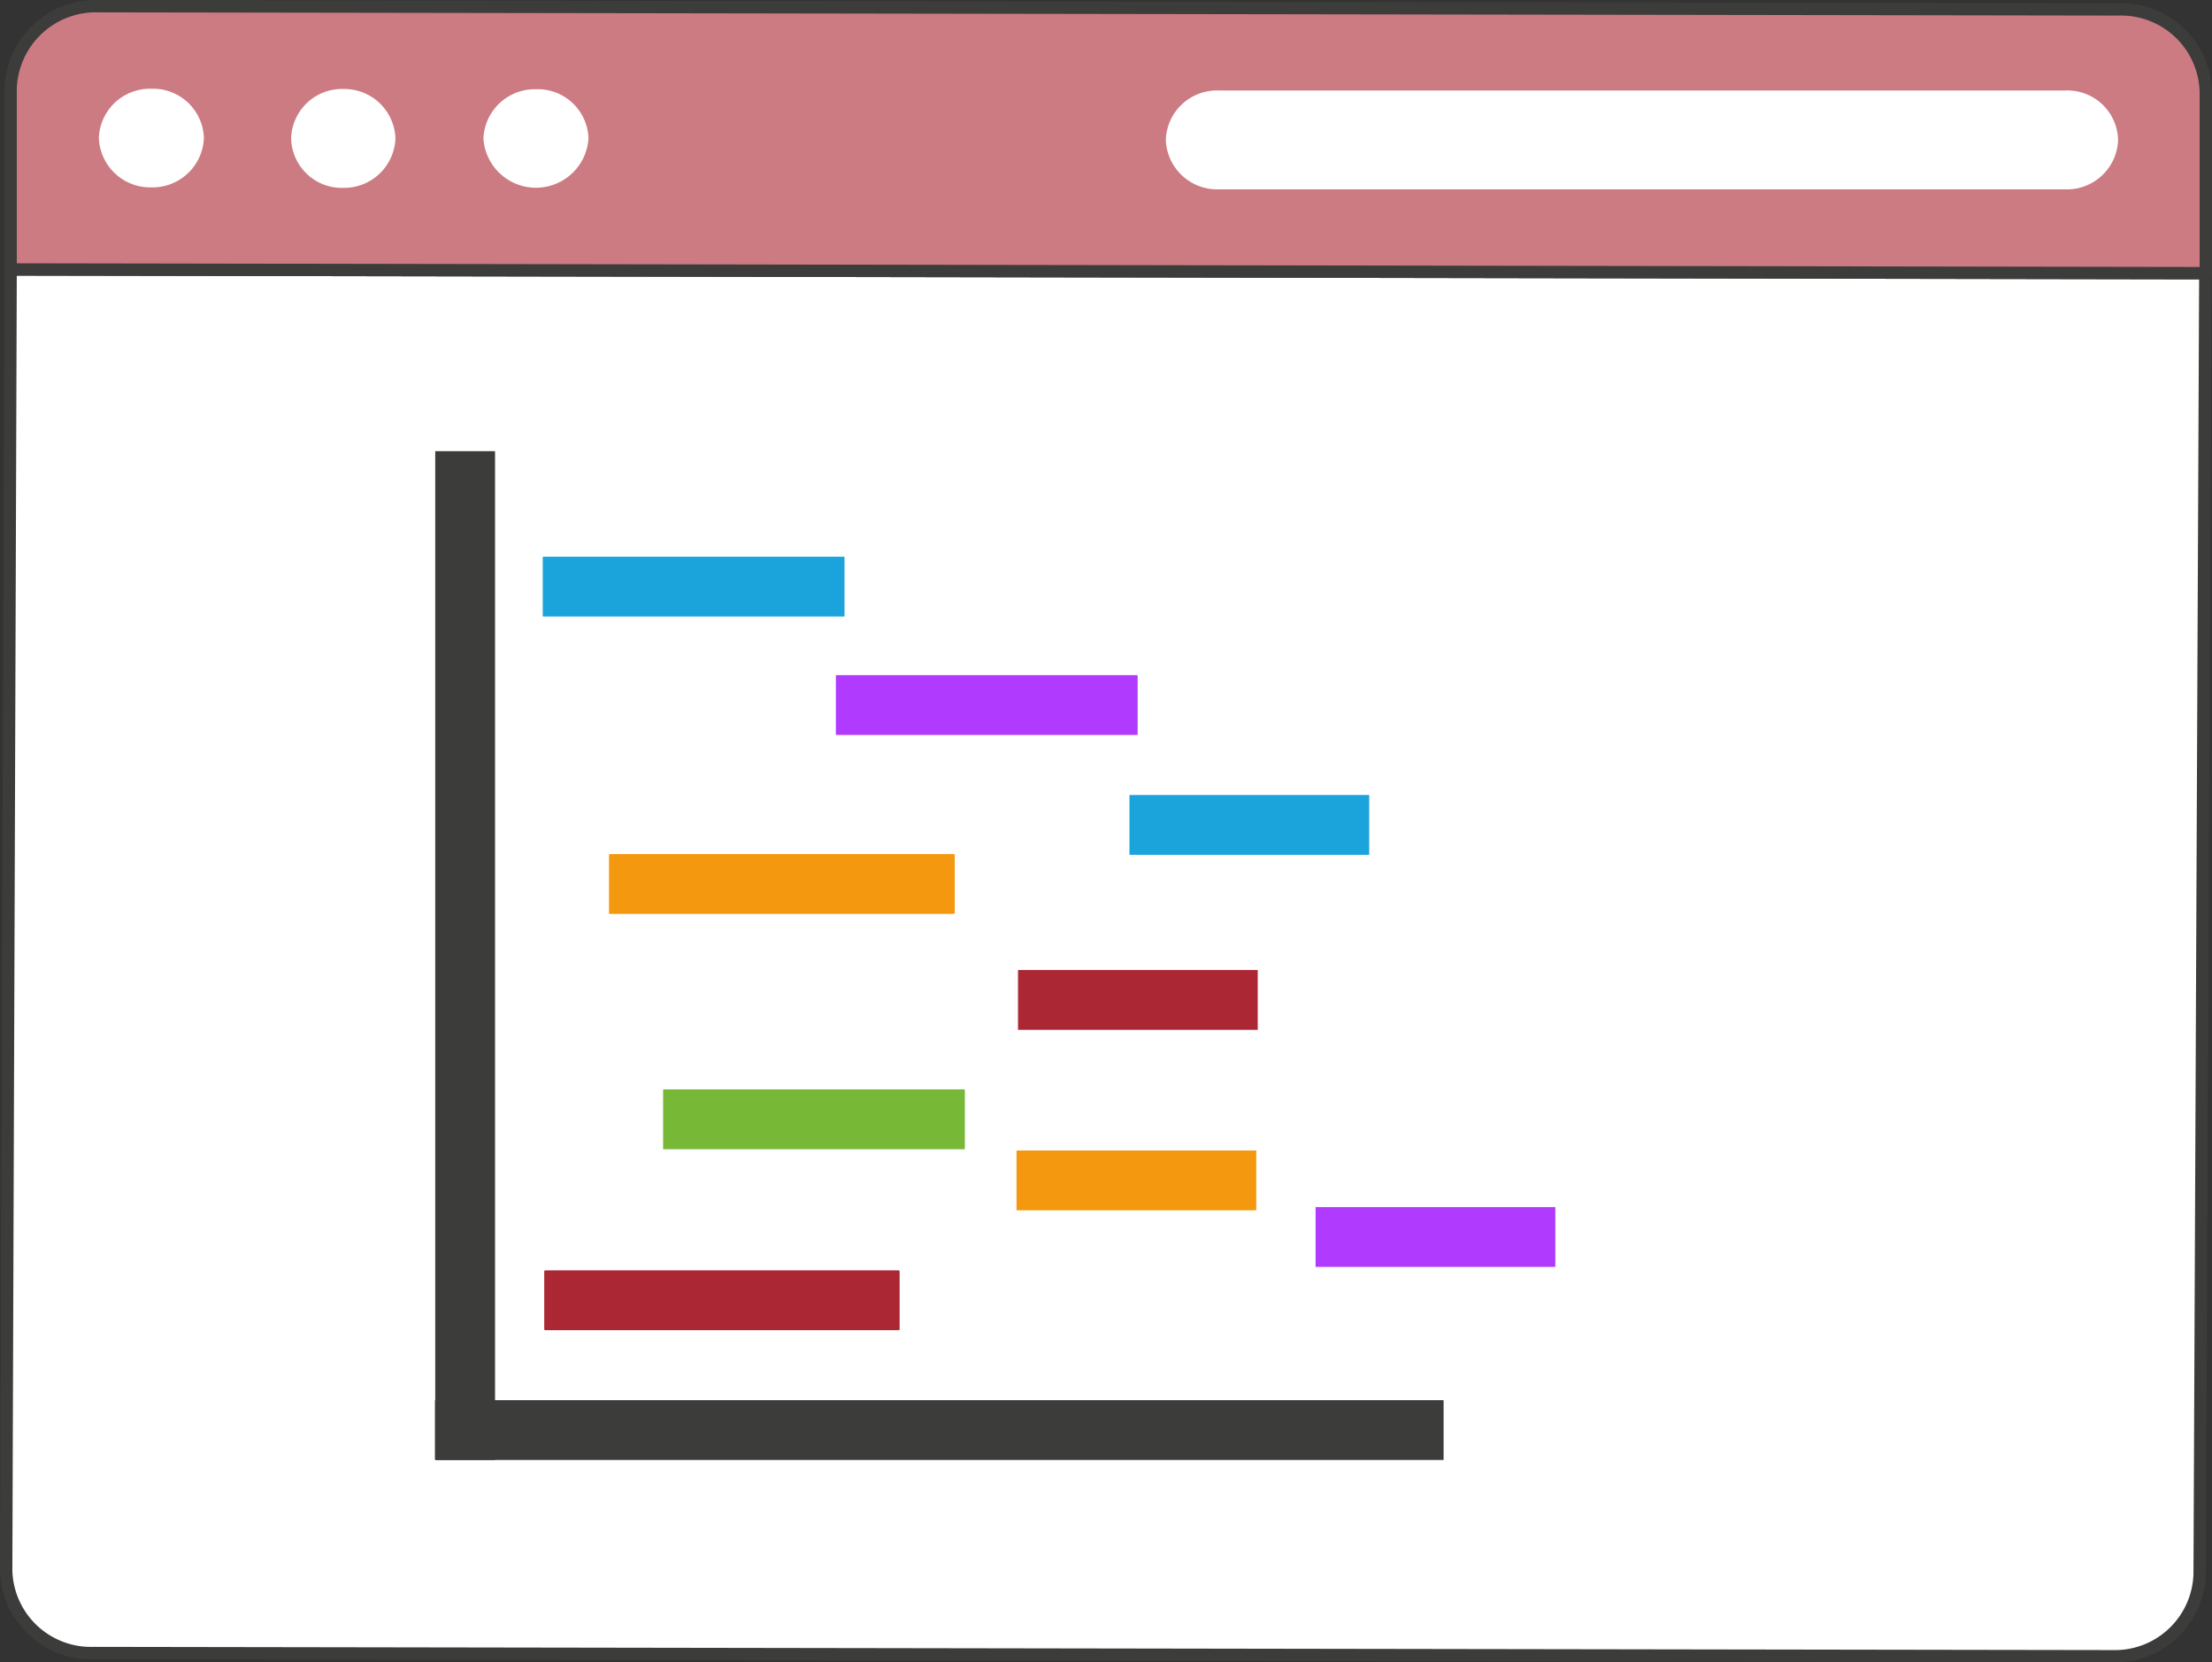
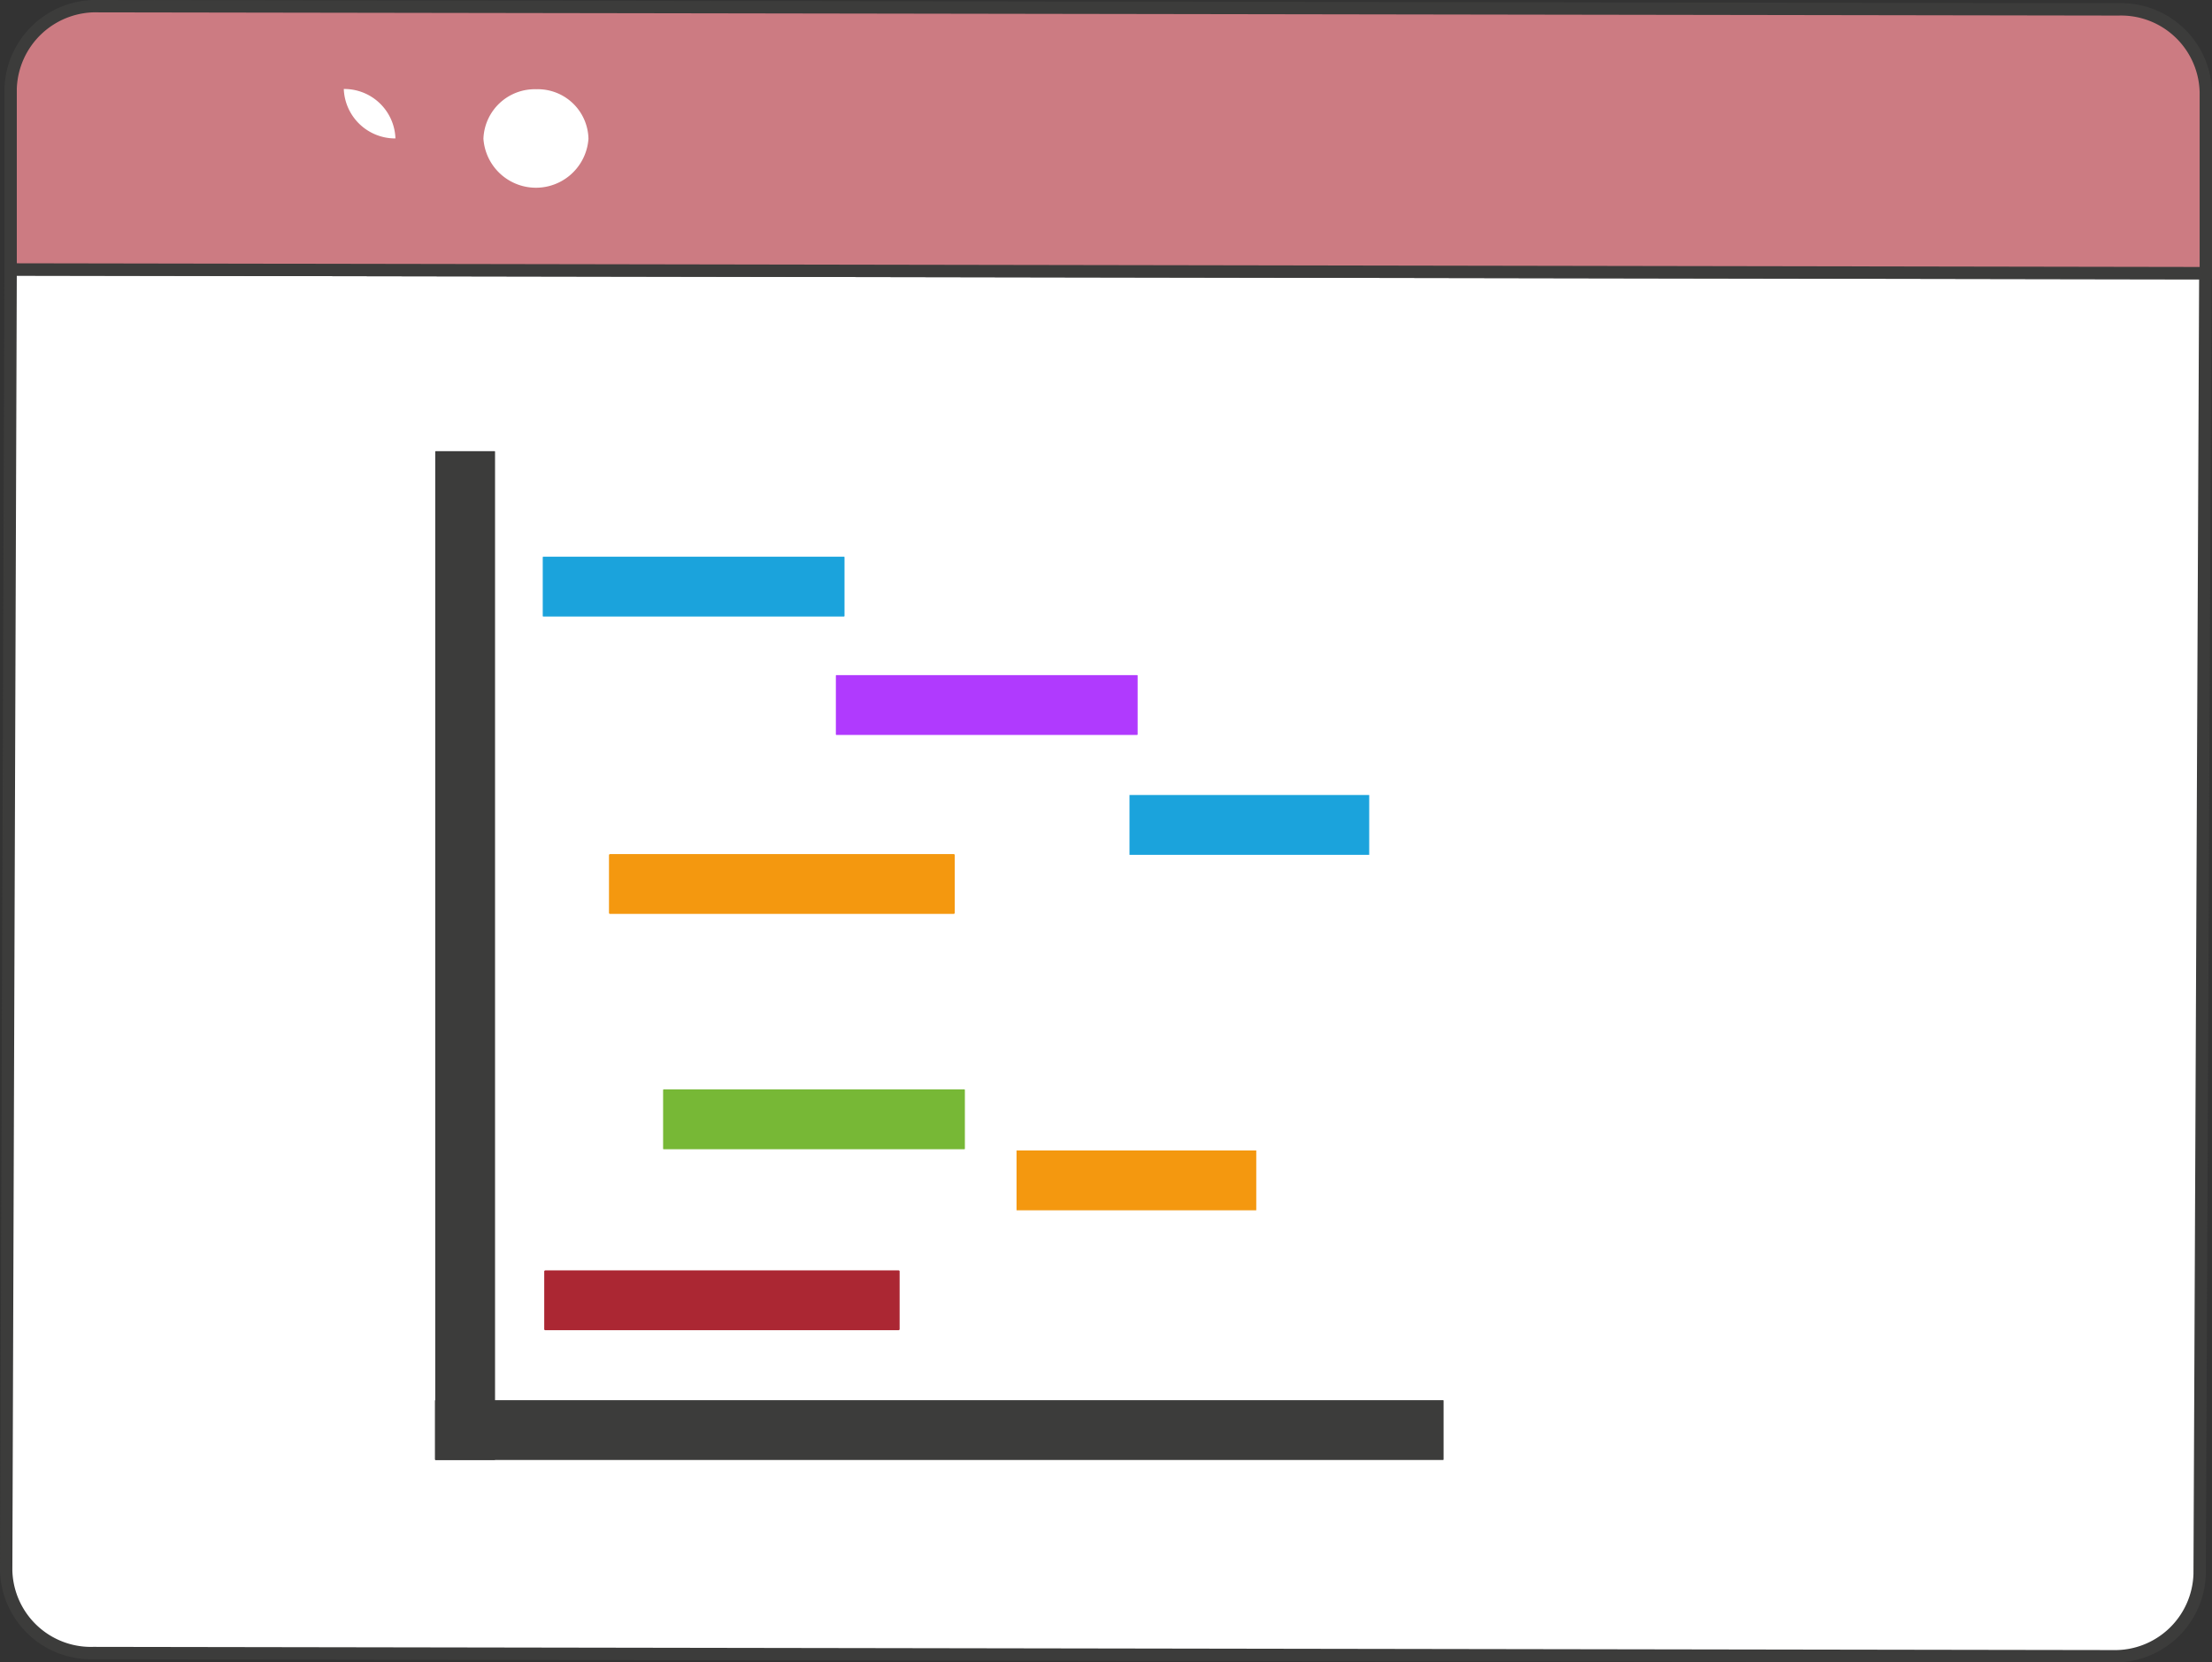
<svg xmlns="http://www.w3.org/2000/svg" viewBox="0 0 89.5 67.25">
  <rect x="0" y="0" width="89.5" height="67.25" fill="#333333" stroke="none" />
  <defs>
    <style>.cls-1,.cls-3{fill:#fff;}.cls-1,.cls-2{stroke:#3c3c3b;stroke-miterlimit:10;stroke-width:0.5px;}.cls-2{fill:#cc7b82;}.cls-4{fill:#3c3c3b;}.cls-5{fill:#1ba3dc;}.cls-6{fill:#b03afe;}.cls-7{fill:#77b836;}.cls-8{fill:#ab2733;}.cls-9{fill:#f4980f;}</style>
  </defs>
  <g id="Layer_2" data-name="Layer 2">
    <g id="Layer_1-2" data-name="Layer 1">
      <path class="cls-1" d="M89.23,11.05.43,10.9.25,63.53a3.43,3.43,0,0,0,3.53,3.34L85.49,67A3.43,3.43,0,0,0,89,63.67Z" />
      <path class="cls-2" d="M85.72.38a3.43,3.43,0,0,1,3.53,3.34l0,7.33L.43,10.9l0-7.32A3.45,3.45,0,0,1,4,.25Z" />
-       <path class="cls-3" d="M6.12,3.59A2.07,2.07,0,0,0,4,5.58a2.08,2.08,0,0,0,2.12,2,2.08,2.08,0,0,0,2.13-2A2.06,2.06,0,0,0,6.12,3.59Z" />
-       <path class="cls-3" d="M13.91,3.6a2.06,2.06,0,0,0-2.13,2,2.05,2.05,0,0,0,2.11,2A2.08,2.08,0,0,0,16,5.6,2.07,2.07,0,0,0,13.91,3.6Z" />
+       <path class="cls-3" d="M13.91,3.6A2.08,2.08,0,0,0,16,5.6,2.07,2.07,0,0,0,13.91,3.6Z" />
      <path class="cls-3" d="M21.7,3.61a2.08,2.08,0,0,0-2.14,2,2.13,2.13,0,0,0,4.25,0A2.05,2.05,0,0,0,21.7,3.61Z" />
-       <path class="cls-3" d="M49.3,3.66a2.07,2.07,0,0,0-2.13,2,2.08,2.08,0,0,0,2.12,2l34.28,0a2.07,2.07,0,0,0,2.13-2,2.05,2.05,0,0,0-2.11-2Z" />
      <rect class="cls-4" x="17.61" y="18.25" width="2.42" height="40.81" rx="0.02" />
      <rect class="cls-4" x="36.8" y="37.44" width="2.42" height="40.81" rx="0.02" transform="translate(95.85 19.84) rotate(90)" />
      <rect class="cls-5" x="26.85" y="17.62" width="2.42" height="12.21" rx="0.02" transform="translate(51.79 -4.33) rotate(90)" />
      <rect class="cls-6" x="38.72" y="22.42" width="2.42" height="12.21" rx="0.02" transform="translate(68.45 -11.41) rotate(90)" />
      <rect class="cls-7" x="31.72" y="39.18" width="2.42" height="12.21" rx="0.02" transform="translate(78.22 12.35) rotate(90)" />
      <rect class="cls-5" x="49.34" y="28.52" width="2.42" height="9.7" transform="translate(83.92 -17.18) rotate(90)" />
-       <rect class="cls-8" x="44.82" y="35.6" width="2.42" height="9.7" transform="translate(86.49 -5.58) rotate(90)" />
      <rect class="cls-9" x="44.77" y="42.91" width="2.42" height="9.7" transform="translate(93.74 1.77) rotate(90)" />
-       <rect class="cls-6" x="56.87" y="45.19" width="2.42" height="9.7" transform="translate(108.12 -8.04) rotate(90)" />
      <rect class="cls-9" x="30.41" y="28.77" width="2.42" height="13.99" rx="0.04" transform="translate(67.4 4.14) rotate(90)" />
      <rect class="cls-8" x="27.99" y="45.41" width="2.42" height="14.38" rx="0.04" transform="translate(81.81 23.4) rotate(90)" />
    </g>
  </g>
</svg>